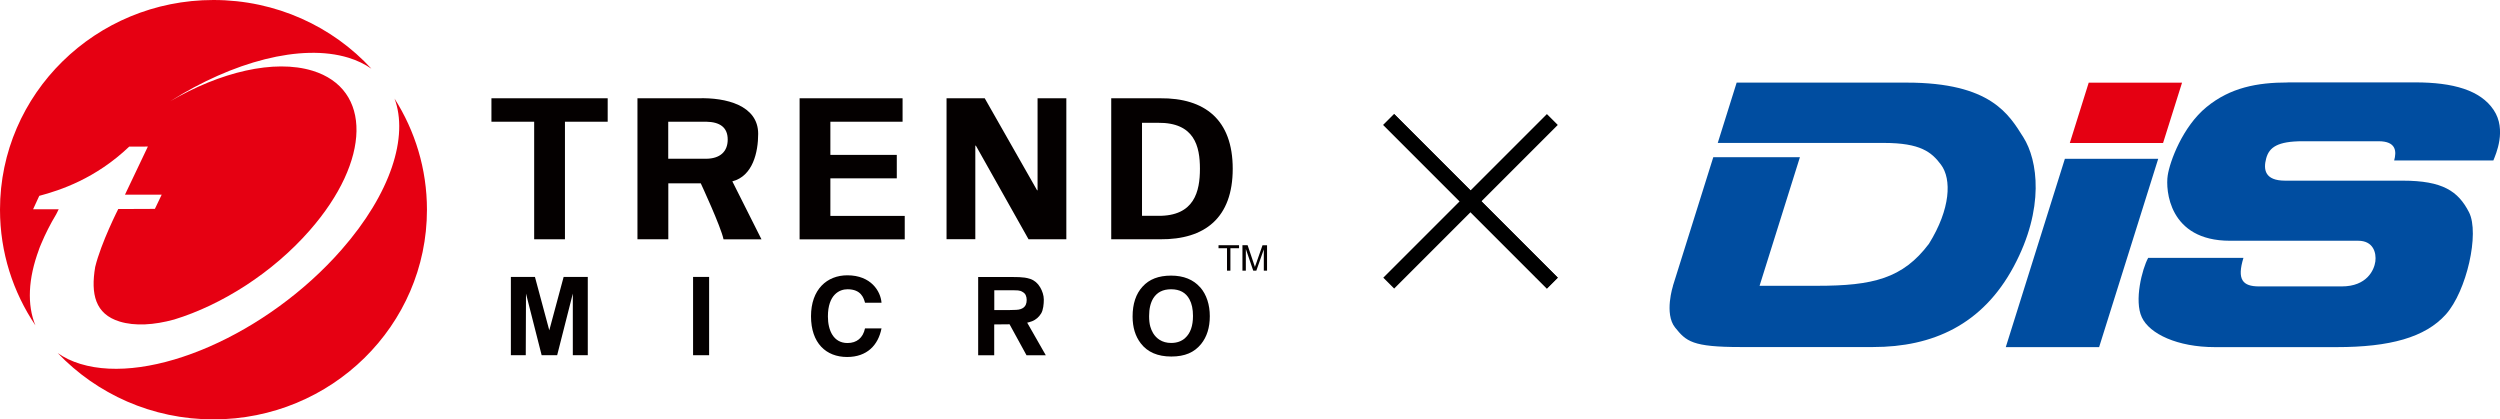
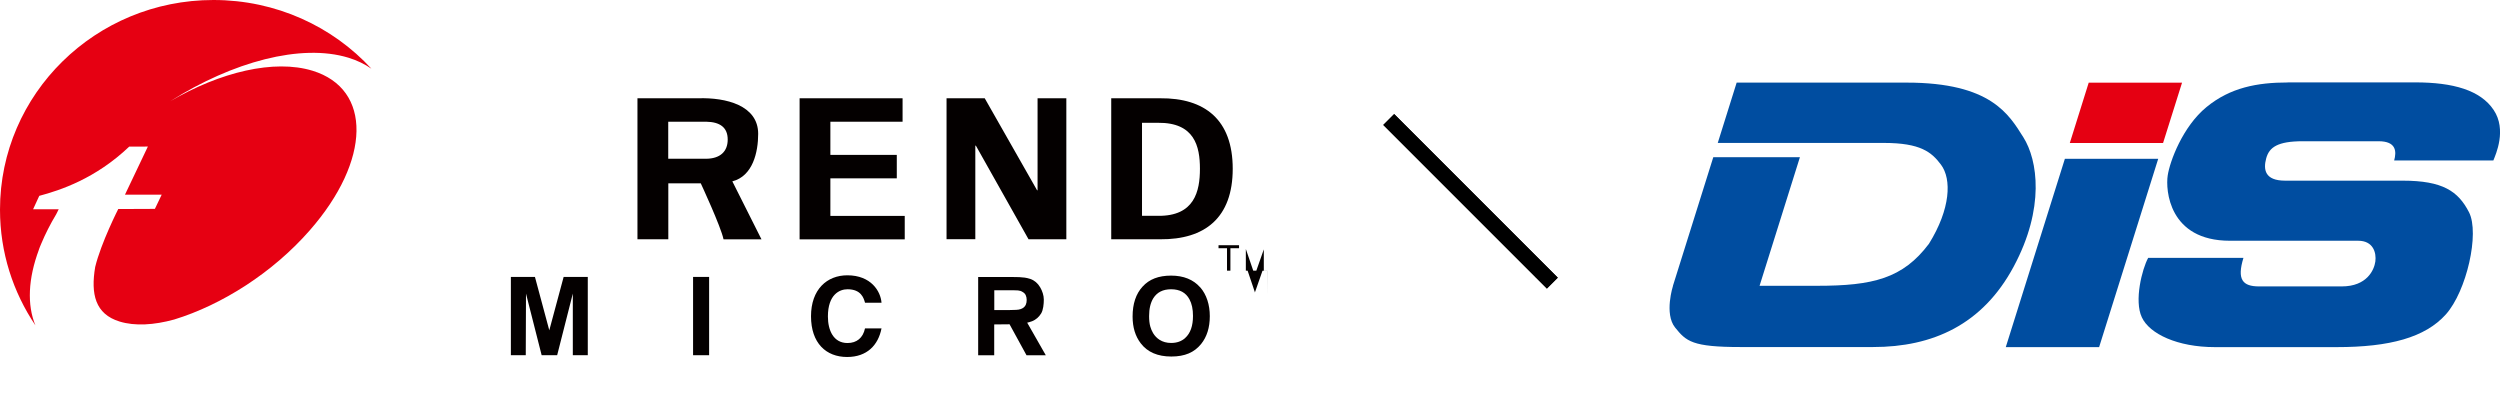
<svg xmlns="http://www.w3.org/2000/svg" id="_レイヤー_1" viewBox="0 0 324.1 54.36">
  <defs>
    <style>.cls-1{fill:#040000;}.cls-2{fill:#004da0;}.cls-3{fill:#e50012;}.cls-4{fill:#e60012;}.cls-5{fill-rule:evenodd;}</style>
  </defs>
  <g>
    <path class="cls-2" d="M216.88,37.05l5.23-16.67h11.23l-5.23,16.67h7.47c7.22,0,11.1-.94,14.49-5.45,2.81-4.52,2.96-8.38,1.56-10.25-1.22-1.63-2.65-2.82-7.4-2.82h-21.54l2.45-7.82h22.05c10.91,0,13.25,4.13,15.12,7.09,1.87,2.96,2.8,9.2-1.25,16.75-4.05,7.56-10.52,10.44-18.23,10.44h-17.2c-6.25,0-7.03-.74-8.47-2.53-1.44-1.79-.27-5.41-.27-5.41" />
    <polyline class="cls-2" points="260.03 45 272.13 45 279.79 20.59 267.69 20.59 260.03 45" />
    <polyline class="cls-3" points="282.88 10.72 270.78 10.72 268.33 18.54 280.42 18.54 282.88 10.72" />
    <path class="cls-2" d="M296.59,10.68h16.52c4.91,0,8.46,1.01,10.17,3.58,1.72,2.57,.27,5.76-.04,6.54h-12.86c.31-1.13,.31-2.49-2.02-2.49h-9.82c-3.27,0-4.36,.78-4.75,2.22-.39,1.44-.19,2.89,2.45,2.89h15.23c5.22,0,7.21,1.37,8.61,4.09,1.4,2.73-.31,10.24-3,13.25-2.69,3-7.29,4.24-14.14,4.24h-15.81c-4.83,0-8.46-1.71-9.46-3.86-1.02-2.14,.03-6.27,.82-7.71h12.35c-.86,2.81-.12,3.7,2.03,3.7h10.71c3.27,0,4.21-2.13,4.36-3.23,.15-1.13-.27-2.69-2.22-2.69h-16.64c-7.94,0-8.34-6.62-8.06-8.45,.27-1.83,1.94-6.35,5.03-8.88,3.08-2.53,6.58-3.19,10.55-3.19" />
  </g>
  <g>
-     <path class="cls-1" d="M63.71,12.74h15.07v3.04h-5.54v15.24h-3.99V15.78h-5.54v-3.04Z" />
    <path class="cls-1" d="M86.63,15.78h4.93c1.74,.03,2.78,.71,2.78,2.31s-1.03,2.47-2.78,2.49h-4.93v-4.81Zm0,7.99h4.22s2.62,5.63,2.95,7.26h4.92l-3.78-7.52c2.66-.68,3.35-3.79,3.35-6.16,0-3.71-4.21-4.72-7.75-4.61h-7.9V31.02h4v-7.26Z" />
    <path class="cls-1" d="M103.66,12.74h13.35v3.04h-9.36v4.3h8.61v3.04h-8.61v4.87h9.64v3.04h-13.63V12.74Z" />
    <path class="cls-1" d="M133.34,31.02l-6.84-12.16-.06,.05v12.1h-3.73V12.74h4.95l6.8,11.95,.05-.05V12.74h3.73V31.02h-4.91Z" />
    <path class="cls-1" d="M148.05,15.92h2.07c4.74-.05,5.44,3.05,5.44,5.96s-.7,6.16-5.44,6.1h-2.07V15.92Zm-3.99,15.1h6.34c5.8,.05,9.41-2.78,9.41-9.14s-3.61-9.19-9.41-9.14h-6.34V31.02Z" />
    <path class="cls-1" d="M76.19,46.05h-1.93v-7.99l-2.03,7.99h-2.01l-2.03-7.99-.03,7.99h-1.93v-10.15h3.12l1.86,6.92,1.86-6.92h3.13v10.15Z" />
    <path class="cls-1" d="M91.93,46.05h-2.08v-10.15h2.08v10.15Z" />
    <path class="cls-1" d="M132.99,39.5c-.13,.28-.35,.46-.67,.57-.17,.06-.36,.09-.59,.1-.24,.02-.59,.03-1.04,.03h-1.79v-2.57h1.63c.75,0,1.23,0,1.44,.02,.22,.02,.42,.08,.6,.2,.2,.11,.33,.25,.41,.43,.08,.18,.12,.38,.12,.61,0,.24-.04,.44-.12,.62Zm.18,2.33s.47-.11,.64-.19c.5-.2,.89-.56,1.16-1,.28-.45,.35-1.24,.35-1.81,0-.54-.2-1.12-.47-1.58-.31-.53-.74-.9-1.28-1.09-.26-.08-.5-.14-.72-.17-.4-.06-.95-.08-1.65-.08h-4.39v10.15h2.08v-4l1.99-.02,2.2,4.02h2.5l-2.41-4.22Z" />
    <path class="cls-1" d="M153.66,43.81c-.49,.44-1.1,.65-1.83,.65-.58,0-1.09-.14-1.51-.41-.34-.22-.61-.5-.83-.86-.16-.27-.28-.55-.36-.84-.11-.38-.16-.84-.16-1.37,0-.95,.18-1.72,.54-2.31,.49-.78,1.25-1.17,2.31-1.17,1.12,0,1.91,.43,2.38,1.3,.31,.57,.46,1.28,.46,2.15,0,1.31-.34,2.26-1.01,2.86Zm1.93-6.56c-.89-1.01-2.15-1.52-3.77-1.52s-2.83,.47-3.69,1.42c-.87,.94-1.3,2.24-1.3,3.88,0,1.4,.35,2.56,1.06,3.48,.87,1.14,2.19,1.71,3.96,1.71s2.98-.54,3.86-1.62c.75-.93,1.13-2.13,1.13-3.61s-.42-2.8-1.24-3.74Z" />
    <path class="cls-1" d="M112.14,39.24c-.17-.6-.5-1.74-2.27-1.74-1.03,0-2.54,.68-2.54,3.53,0,1.81,.73,3.44,2.54,3.44,1.19,0,2.01-.66,2.27-1.9h2.14c-.43,2.19-1.89,3.71-4.46,3.71-2.73,0-4.68-1.8-4.68-5.28s2.07-5.31,4.71-5.31c3.07,0,4.32,2.07,4.43,3.56h-2.14Z" />
    <path class="cls-1" d="M160.62,32.18h-1.11v2.91h-.44v-2.91h-1.1v-.39h2.66v.39Z" />
-     <path class="cls-1" d="M164.27,35.09h-.43v-2.76l-.97,2.76h-.4l-.96-2.81v2.81h-.44v-3.3h.67l.79,2.34s.03,.1,.09,.27c.04,.1,.06,.17,.06,.22l.19-.53,.8-2.29h.59v3.3Z" />
+     <path class="cls-1" d="M164.27,35.09h-.43v-2.76l-.97,2.76h-.4l-.96-2.81v2.81h-.44h.67l.79,2.34s.03,.1,.09,.27c.04,.1,.06,.17,.06,.22l.19-.53,.8-2.29h.59v3.3Z" />
    <g>
      <path class="cls-4" d="M5.04,32.37s.02-.06,.03-.09c.04-.1,.07-.2,.11-.29,.03-.09,.07-.17,.11-.26,.02-.04,.03-.08,.05-.12,.52-1.25,1.17-2.54,1.95-3.84,.1-.22,.21-.43,.32-.64h-3.32s.8-1.74,.8-1.74c2.74-.73,7.3-2.23,11.66-6.38h.13s2.29-.01,2.29-.01l-2.97,6.24h4.76s-.88,1.84-.88,1.84l-4.75,.02s-2.23,4.38-2.99,7.51c-.59,3.5-.01,6.11,3.18,7.08,1.97,.6,4.43,.46,7.07-.27,6.16-1.89,12.75-6.05,17.57-11.56,7.94-9.06,8.09-18.32,.35-20.69-4.97-1.52-11.97,.17-18.45,3.96,8.08-5.12,16.97-7.52,23.1-5.65,1.15,.35,2.14,.84,2.99,1.43C43.12,3.44,35.81,0,27.67,0,12.39,0,0,12.17,0,27.18c0,5.55,1.69,10.69,4.59,15-1.1-2.66-.94-6.06,.45-9.8Z" />
-       <path class="cls-4" d="M51.14,12.76c1.85,4.94-.46,12.31-6.86,19.61-9.6,10.96-24.75,17.59-33.85,14.81-1.13-.34-2.11-.82-2.95-1.41,5.05,5.29,12.22,8.6,20.19,8.6,15.29,0,27.68-12.17,27.68-27.18,0-5.3-1.55-10.24-4.21-14.42Z" />
    </g>
  </g>
  <g>
    <path class="cls-5" d="M180.74,14.79l21.21,21.21-1.41,1.41-21.21-21.21,1.41-1.41Z" />
    <path class="cls-5" d="M180.74,14.79l21.21,21.21-1.41,1.41-21.21-21.21,1.41-1.41Z" />
-     <path class="cls-5" d="M200.54,14.79l-21.21,21.21,1.41,1.41,21.21-21.21-1.41-1.41Z" />
  </g>
</svg>